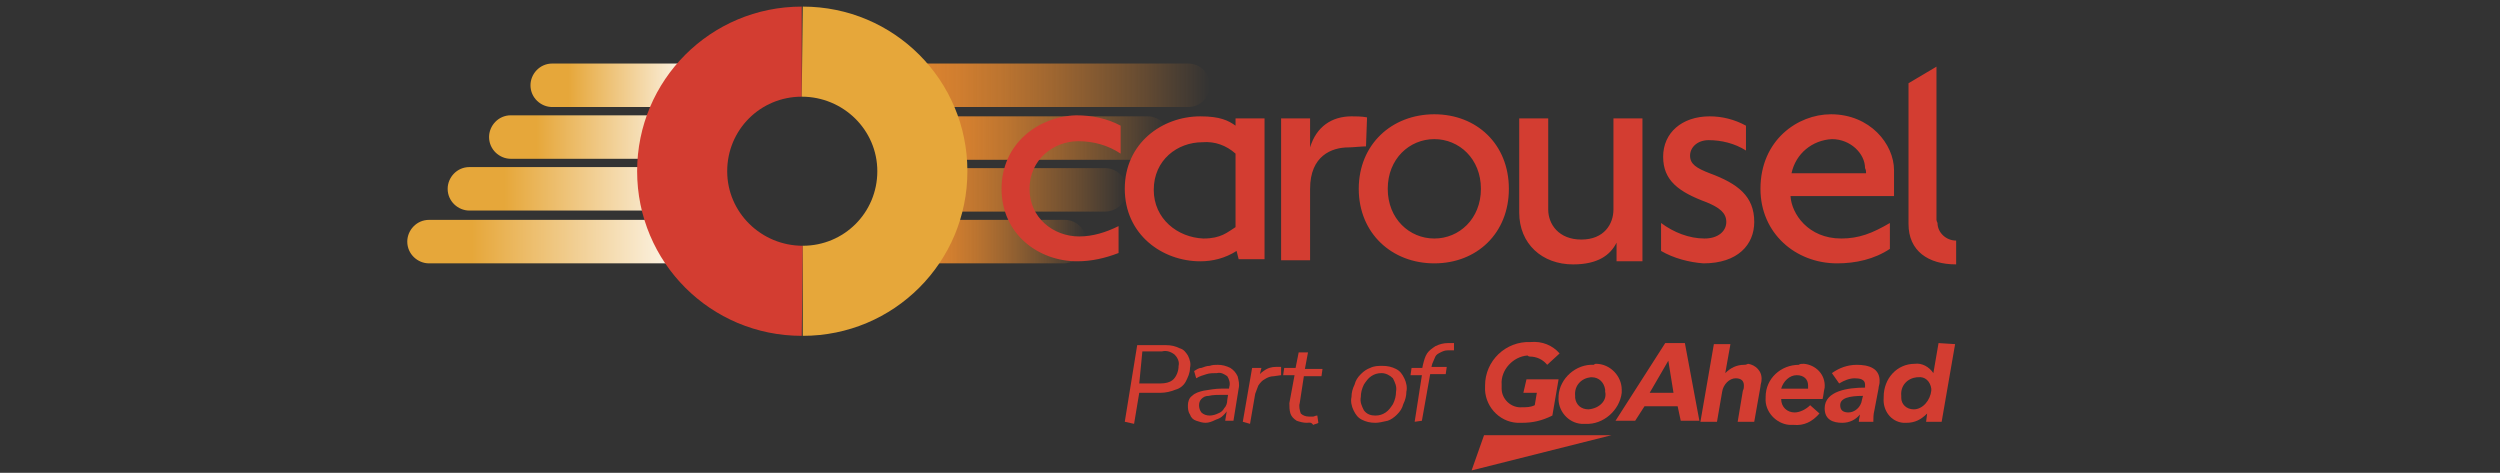
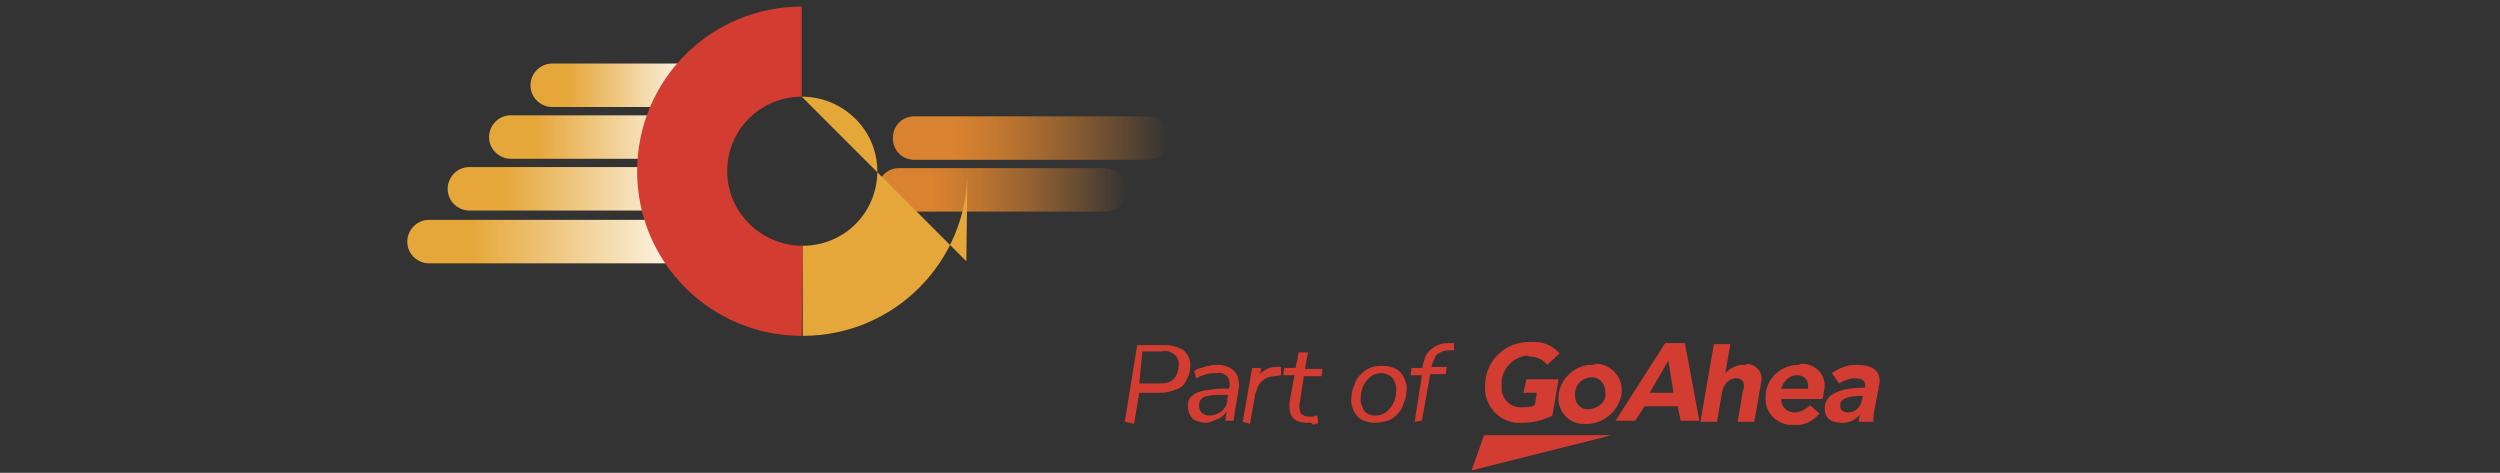
<svg xmlns="http://www.w3.org/2000/svg" xmlns:xlink="http://www.w3.org/1999/xlink" id="Layer_2" version="1.1" viewBox="0 0 382.161 72.276">
  <rect x="0" y="0" width="382.161" height="72.276" fill="#333333" stroke="none" />
  <defs>
    <style>
      .st0 {
        fill: none;
      }

      .st1 {
        fill: url(#linear-gradient2);
      }

      .st2 {
        fill: url(#linear-gradient1);
      }

      .st3 {
        fill: url(#linear-gradient3);
      }

      .st4 {
        fill: url(#linear-gradient6);
      }

      .st5 {
        fill: url(#linear-gradient7);
      }

      .st6 {
        fill: url(#linear-gradient5);
      }

      .st7 {
        fill: url(#linear-gradient4);
      }

      .st8 {
        fill: #e6a73a;
      }

      .st9 {
        fill: url(#linear-gradient);
      }

      .st10 {
        fill: #d33d31;
      }

      .st11 {
        clip-path: url(#clippath-1);
      }

      .st12 {
        clip-path: url(#clippath-3);
      }

      .st13 {
        clip-path: url(#clippath-2);
      }

      .st14 {
        clip-path: url(#clippath);
      }
    </style>
    <linearGradient id="linear-gradient" x1="81.124" y1="562.543" x2="107.282" y2="562.543" gradientTransform="translate(0 -549.506)" gradientUnits="userSpaceOnUse">
      <stop offset=".22" stop-color="#e6a73a" />
      <stop offset="1" stop-color="#fff" />
    </linearGradient>
    <linearGradient id="linear-gradient1" x1="74.872" y1="570.456" x2="107.282" y2="570.456" xlink:href="#linear-gradient" />
    <linearGradient id="linear-gradient2" x1="68.541" y1="578.37" x2="107.282" y2="578.37" xlink:href="#linear-gradient" />
    <linearGradient id="linear-gradient3" x1="62.258" y1="586.441" x2="107.282" y2="586.441" xlink:href="#linear-gradient" />
    <clipPath id="clippath">
      <path class="st0" d="M140.442,40.259c-1.899,0-3.324-1.583-3.324-3.324,0-1.741,1.424-3.165,3.324-3.324h22.316c1.899,0,3.324,1.583,3.324,3.324,0,1.741-1.424,3.165-3.324,3.324h-22.316Z" />
    </clipPath>
    <linearGradient id="linear-gradient4" x1="137.087" y1="-679.66" x2="166.002" y2="-679.66" gradientTransform="translate(0 -642.724) scale(1 -1)" gradientUnits="userSpaceOnUse">
      <stop offset=".22" stop-color="#d9822f" />
      <stop offset=".29" stop-color="#d9822f" stop-opacity=".95" />
      <stop offset=".42" stop-color="#d9822f" stop-opacity=".82" />
      <stop offset=".59" stop-color="#d9822f" stop-opacity=".61" />
      <stop offset=".8" stop-color="#d9822f" stop-opacity=".32" />
      <stop offset="1" stop-color="#d9822f" stop-opacity="0" />
    </linearGradient>
    <clipPath id="clippath-1">
      <path class="st0" d="M137.435,32.346c-1.899,0-3.324-1.583-3.324-3.324,0-1.741,1.424-3.324,3.324-3.324h31.495c1.899,0,3.324,1.583,3.324,3.324,0,1.741-1.424,3.324-3.324,3.324h-31.495Z" />
    </clipPath>
    <linearGradient id="linear-gradient5" x1="134.174" y1="-671.747" x2="172.317" y2="-671.747" xlink:href="#linear-gradient4" />
    <clipPath id="clippath-2">
      <path class="st0" d="M139.809,24.432c-1.899,0-3.324-1.424-3.324-3.324s1.424-3.324,3.324-3.324h35.61c1.899,0,3.324,1.583,3.324,3.324,0,1.741-1.424,3.324-3.324,3.324h-35.61Z" />
    </clipPath>
    <linearGradient id="linear-gradient6" x1="136.533" y1="-663.833" x2="178.584" y2="-663.833" xlink:href="#linear-gradient4" />
    <clipPath id="clippath-3">
      <path class="st0" d="M133.795,16.361c-1.899,0-3.324-1.424-3.324-3.324,0-1.899,1.424-3.324,3.324-3.324h47.796c1.899,0,3.324,1.424,3.324,3.324,0,1.899-1.424,3.324-3.324,3.324h-47.796Z" />
    </clipPath>
    <linearGradient id="linear-gradient7" x1="130.471" y1="-655.762" x2="184.914" y2="-655.762" xlink:href="#linear-gradient4" />
  </defs>
  <g id="Layer_1-2">
    <path class="st9" d="M104.041,16.361h-19.625c-1.741,0-3.324-1.424-3.324-3.324,0-1.741,1.424-3.324,3.324-3.324h19.625c1.741,0,3.324,1.424,3.324,3.324-.158,1.899-1.583,3.324-3.324,3.324" />
    <path class="st2" d="M104.041,24.274h-25.956c-1.741,0-3.324-1.424-3.324-3.324,0-1.741,1.424-3.324,3.324-3.324h25.956c1.741,0,3.324,1.424,3.324,3.324-.158,1.899-1.583,3.324-3.324,3.324" />
    <path class="st1" d="M104.041,32.188h-32.286c-1.741,0-3.324-1.424-3.324-3.324,0-1.741,1.424-3.324,3.324-3.324h32.286c1.741,0,3.324,1.424,3.324,3.324-.158,1.899-1.583,3.324-3.324,3.324" />
    <path class="st3" d="M104.041,40.259h-38.459c-1.741,0-3.324-1.424-3.324-3.324,0-1.741,1.424-3.324,3.324-3.324h38.459c1.741,0,3.324,1.424,3.324,3.324-.158,1.741-1.583,3.324-3.324,3.324" />
    <g class="st14">
-       <path class="st7" d="M137.118,33.612h28.963v6.647h-28.963v-6.647Z" />
-     </g>
+       </g>
    <g class="st11">
      <path class="st6" d="M134.111,25.699h38.142v6.647h-38.142v-6.647Z" />
    </g>
    <g class="st13">
      <path class="st4" d="M136.485,17.785h42.099v6.647h-42.099v-6.647Z" />
    </g>
    <g class="st12">
-       <path class="st5" d="M130.471,9.714h54.444v6.647h-54.444v-6.647Z" />
-     </g>
+       </g>
    <path class="st10" d="M122.716,37.569s-.158,0,0,0c-6.331,0-11.553-5.065-11.553-11.395s5.065-11.395,11.395-11.395V1.009c-13.927,0-25.164,11.237-25.164,25.164s11.237,25.164,25.164,25.164l.158-13.769Z" />
-     <path class="st8" d="M122.558,14.778c6.331,0,11.553,5.065,11.553,11.395s-5.065,11.395-11.395,11.395v13.769c13.927,0,25.164-11.237,25.164-25.164S136.643,1.009,122.716,1.009l-.158,13.769Z" />
-     <path class="st10" d="M176.368,29.022c0-4.59,3.64-7.28,7.438-7.28,1.899-.158,3.64.475,5.065,1.741v11.237c-1.266.791-2.216,1.741-4.906,1.741-3.957-.158-7.597-3.007-7.597-7.439M188.871,18.102v1.108c-1.108-.791-2.374-1.424-5.381-1.424-5.856,0-11.553,4.115-11.553,11.079s5.698,11.079,11.553,11.079c1.899,0,3.798-.475,5.539-1.583l.317,1.266h3.957v-21.524l-4.431 0ZM246.638,32.029c0,2.216-1.424,4.59-4.906,4.59s-5.065-2.374-5.065-4.59v-13.927h-4.431v14.402c0,4.748,3.482,7.913,8.23,7.913,3.798,0,5.698-1.424,6.647-3.324v2.849h3.957v-21.841h-4.431v13.927h0ZM261.357,26.49c-2.057-.791-3.007-1.424-3.007-2.691s1.108-2.374,2.849-2.374c1.899,0,3.957.475,5.698,1.583v-3.798c-1.741-.95-3.64-1.424-5.539-1.424-4.273,0-7.122,2.532-7.122,6.172s2.374,5.381,6.647,6.964c1.899.791,3.007,1.583,3.007,3.007s-1.266,2.532-3.324,2.532c-2.374,0-4.748-.95-6.647-2.374v4.273c1.899,1.108,4.273,1.741,6.489,1.899,5.223,0,7.755-2.849,7.755-6.331,0-3.957-2.532-5.856-6.805-7.439M285.255,26.49h-11.395c.633-3.007,3.165-5.065,6.172-5.223,2.849,0,5.065,2.216,5.065,4.431.158.317.158.475.158.791M279.874,17.469c-5.065,0-10.762,3.957-10.762,11.395,0,6.805,5.381,11.395,11.712,11.395,2.849,0,5.698-.633,8.072-2.216v-3.957c-2.691,1.583-4.748,2.374-7.438,2.374-5.065,0-7.597-3.798-7.755-6.489h15.827v-3.957c0-3.957-3.64-8.546-9.654-8.546M219.258,36.461c-3.798,0-7.122-3.007-7.122-7.597s3.324-7.597,7.122-7.597,7.122,3.007,7.122,7.597-3.324,7.597-7.122,7.597M219.258,17.469c-6.489,0-11.553,4.59-11.553,11.395s5.065,11.395,11.553,11.395,11.395-4.59,11.395-11.395-4.906-11.395-11.395-11.395M296.017,33.612V10.189l-4.273,2.532v21.524c0,4.115,3.007,6.172,7.28,6.172v-3.64c-1.583,0-2.849-1.266-2.849-2.691q-.158-.317-.158-.475M153.103,28.864c0,6.964,5.698,11.079,11.553,11.079,2.216,0,4.273-.475,6.331-1.266v-4.115c-1.899.95-3.957,1.583-6.014,1.583-3.957,0-7.597-2.849-7.597-7.28s3.64-7.28,7.439-7.28c2.374,0,4.59.633,6.489,1.899v-4.273c-2.057-1.108-4.431-1.583-6.805-1.583-5.698.158-11.395,4.273-11.395,11.237M206.597,17.785c-3.007,0-5.381,1.583-6.331,4.748v-4.431h-4.431v21.682h4.431v-10.92c0-5.065,3.324-6.331,5.856-6.331.633,0,2.057-.158,2.691-.158l.158-4.431c-.791-.158-1.741-.158-2.374-.158" />
+     <path class="st8" d="M122.558,14.778c6.331,0,11.553,5.065,11.553,11.395s-5.065,11.395-11.395,11.395v13.769c13.927,0,25.164-11.237,25.164-25.164l-.158,13.769Z" />
    <path id="Path_11749" class="st10" d="M171.937,64.474l1.899-11.712h4.431c.791,0,1.424.158,2.057.475.633.158.95.633,1.266,1.108.317.633.475,1.266.317,1.899,0,.791-.317,1.424-.633,2.057s-.95,1.108-1.583,1.266c-.791.317-1.583.475-2.216.475h-3.324l-.791,4.748-1.424-.317ZM174.152,58.618h3.165c.791,0,1.583-.158,2.057-.633s.791-1.266.791-2.057c.158-.633-.158-1.266-.633-1.741-.633-.475-1.266-.633-1.899-.475h-3.007l-.475,4.906Z" />
    <path id="Path_11750" class="st10" d="M184.281,64.632c-.475,0-.95-.158-1.424-.317-.475-.158-.791-.475-.95-.95-.317-.475-.317-.95-.317-1.424s.158-1.108.633-1.424c.475-.475,1.108-.633,1.741-.791.95-.158,1.899-.317,2.691-.317h1.424l-.158.95h-1.108c-.633,0-1.424,0-2.057.158-.475,0-.791.158-1.108.475-.475.475-.475,1.424,0,2.057.317.317.791.475,1.266.475s.95-.158,1.266-.317c.475-.158.791-.475.95-.791.317-.317.475-.791.475-1.266l.317-2.057c.158-.475,0-1.108-.317-1.583-.475-.317-.95-.633-1.583-.475-.475,0-1.108,0-1.583.158s-1.108.317-1.583.633l-.317-1.108c.317-.158.633-.475,1.108-.475.475-.158.791-.317,1.266-.317.475-.158.791-.158,1.266-.158.633,0,1.266.158,1.899.475.475.317.791.633,1.108,1.266.158.633.317,1.266.158,1.899l-.791,4.906h-1.266l.317-1.899h.158c-.158.475-.475.791-.791,1.108s-.633.475-1.108.633c-.633.317-1.108.475-1.583.475" />
    <path id="Path_11751" class="st10" d="M189.979,64.474l1.424-8.23h1.424l-.475,1.899h-.317c.158-.633.633-1.108,1.108-1.424.633-.475,1.266-.633,1.899-.633h.791v1.266l-1.108.158c-.475,0-.95.158-1.424.475-.317.158-.633.475-.95.95-.158.475-.317.791-.475,1.266l-.791,4.59-1.108-.317Z" />
    <path id="Path_11752" class="st10" d="M199.791,64.632c-.633,0-1.108-.158-1.583-.317-.475-.317-.791-.633-.95-1.108s-.158-1.108-.158-1.583l.791-4.273h-1.741l.158-1.108h1.741l.475-2.374h1.424l-.475,2.532h2.691l-.158,1.108h-2.691l-.633,4.115c-.158.475,0,1.108.158,1.583.317.317.791.475,1.266.475h.633c.158,0,.317-.158.633-.158l.158,1.108c-.158.158-.475.158-.791.317-.317-.475-.633-.317-.95-.317" />
    <path id="Path_11753" class="st10" d="M210.237,64.632c-.791,0-1.424-.158-2.057-.475s-.95-.791-1.266-1.424-.475-1.424-.317-2.057c-0-.633.158-1.266.475-1.899.158-.633.475-1.108.95-1.583s.95-.791,1.424-.95c.633-.317,1.266-.317,1.899-.317.791,0,1.424.158,2.057.475s.95.791,1.266,1.424.475,1.424.317,2.057c0,.633-.158,1.266-.475,1.899-.158.633-.475,1.108-.95,1.583-.475.475-.95.791-1.424.95-.791.158-1.266.317-1.899.317M210.237,63.524c.633,0,1.108-.158,1.583-.475s.791-.791,1.108-1.266c.317-.633.475-1.266.475-1.899.158-.791-.158-1.424-.475-2.057-.475-.475-1.108-.791-1.741-.791s-1.108.158-1.583.475-.791.791-1.108,1.266c-.317.633-.475,1.266-.475,1.899-.158.791.158,1.424.475,2.057.475.633,1.108.791,1.741.791" />
    <path id="Path_11754" class="st10" d="M216.251,64.474l1.108-7.122h-1.741l.158-1.108h1.899l-.317.317.158-.791c.158-.633.317-1.266.633-1.741s.791-.791,1.266-1.108c.633-.317,1.266-.475,1.899-.475h.95v1.108h-.95c-.475,0-.791.158-1.108.317s-.633.317-.791.633-.317.791-.475,1.108l-.158.633-.158-.158h2.532l-.158,1.108h-2.374l-1.266,7.122-1.108.158Z" />
    <path id="Path_11755" class="st10" d="M224.956,71.912l1.899-5.381h19.467l-21.366,5.381Z" />
    <path id="Path_11756" class="st10" d="M233.819,54.503c1.108,0,2.057.475,2.691,1.266l1.899-1.741c-1.108-1.266-2.691-1.899-4.431-1.741-3.798-.158-6.964,2.849-6.964,6.647v.158c-.158,2.849,2.057,5.381,4.906,5.539h.791c1.583,0,3.007-.317,4.59-1.108l.95-5.539h-4.906l-.475,2.057h2.057l-.317,1.899c-.633.317-1.266.317-1.899.317-1.741.158-3.165-1.266-3.165-2.849v-.633c-.158-2.216,1.741-4.273,3.957-4.431q.158.158.317.158" />
    <path id="Path_11757" class="st10" d="M243.631,55.769c-2.691-.158-5.223,2.057-5.381,4.748v.158c-.158,2.057,1.424,3.957,3.482,4.115h.633c2.691.158,5.223-2.057,5.539-4.748v-.475c0-2.057-1.741-3.957-3.957-3.957,0,0-.158,0-.317.158M242.84,62.575c-1.108,0-1.899-.633-2.057-1.741v-.317c-.158-1.583.95-2.691,2.374-2.849h.158c1.108,0,1.899.791,2.057,1.899v.317c.317,1.266-.791,2.532-2.532,2.691q.158,0,0,0" />
    <path id="Path_11758" class="st10" d="M254.552,52.446l-7.597,11.87h3.007l1.424-2.216h5.065l.475,2.216h2.849l-2.216-11.87h-3.007ZM252.178,60.042l2.849-4.906.791,4.906h-3.64Z" />
    <path id="Path_11759" class="st10" d="M266.58,55.769c-1.108,0-2.057.475-2.849,1.266l.791-4.431h-2.532l-2.057,11.87h2.532l.791-4.59c.158-1.108,1.108-2.057,2.057-2.057s1.266.475,1.266,1.108c0,.317,0,.475-.158.791l-.791,4.748h2.532l.95-5.381c0-.317.158-.633.158-.95.158-1.424-.95-2.374-2.057-2.532-.317.158-.475.158-.633.158" />
    <path id="Path_11760" class="st10" d="M274.968,55.769c-2.691,0-5.065,2.057-5.065,4.906v.158c-.158,2.057,1.583,3.957,3.64,4.115h.633c1.583.158,2.849-.475,3.957-1.741l-1.424-1.266c-.633.633-1.583,1.108-2.374,1.108-1.108,0-2.057-.791-2.057-2.057h6.331c.158-.633.158-1.108.317-1.741.158-2.057-1.424-3.482-3.165-3.64-.317,0-.633,0-.791.158M276.392,59.409h-4.115c.317-1.108,1.266-2.057,2.374-2.057s1.741.633,1.741,1.583v.475Z" />
    <path id="Path_11761" class="st10" d="M283.831,55.769c-1.424,0-2.691.475-3.798,1.266l1.108,1.583c.791-.475,1.583-.791,2.374-.791s1.583.158,1.583.95v.475c-2.532,0-6.172.475-6.172,3.165,0,1.741,1.266,2.216,2.691,2.216,1.108,0,2.057-.475,2.691-1.266,0,.317-.158.633-.158,1.108h2.216c0-.633,0-1.108.158-1.741l.633-3.324c0-.317.158-.633.158-.95.158-2.216-1.741-2.691-3.482-2.691M284.622,61.15c-.158,1.108-1.108,1.899-2.057,1.899-.791,0-1.266-.317-1.266-1.108,0-1.108,1.424-1.424,3.482-1.424l-.158.633Z" />
-     <path id="Path_11762" class="st10" d="M296.334,52.446l-.791,4.59c-.633-.95-1.741-1.583-2.849-1.424-2.691,0-4.748,2.216-4.748,5.065v.158c-.158,1.899,1.108,3.64,3.007,3.798h.475c1.266,0,2.216-.475,3.165-1.424l-.158,1.266h2.374l2.057-11.87-2.532-.158ZM292.535,62.575c-1.108,0-1.899-.791-1.899-1.741v-.317c-.158-1.583.95-2.691,2.374-2.849h.158c1.108-.158,1.899.633,2.057,1.741v.317c-.158,1.424-1.266,2.849-2.691,2.849" />
  </g>
</svg>